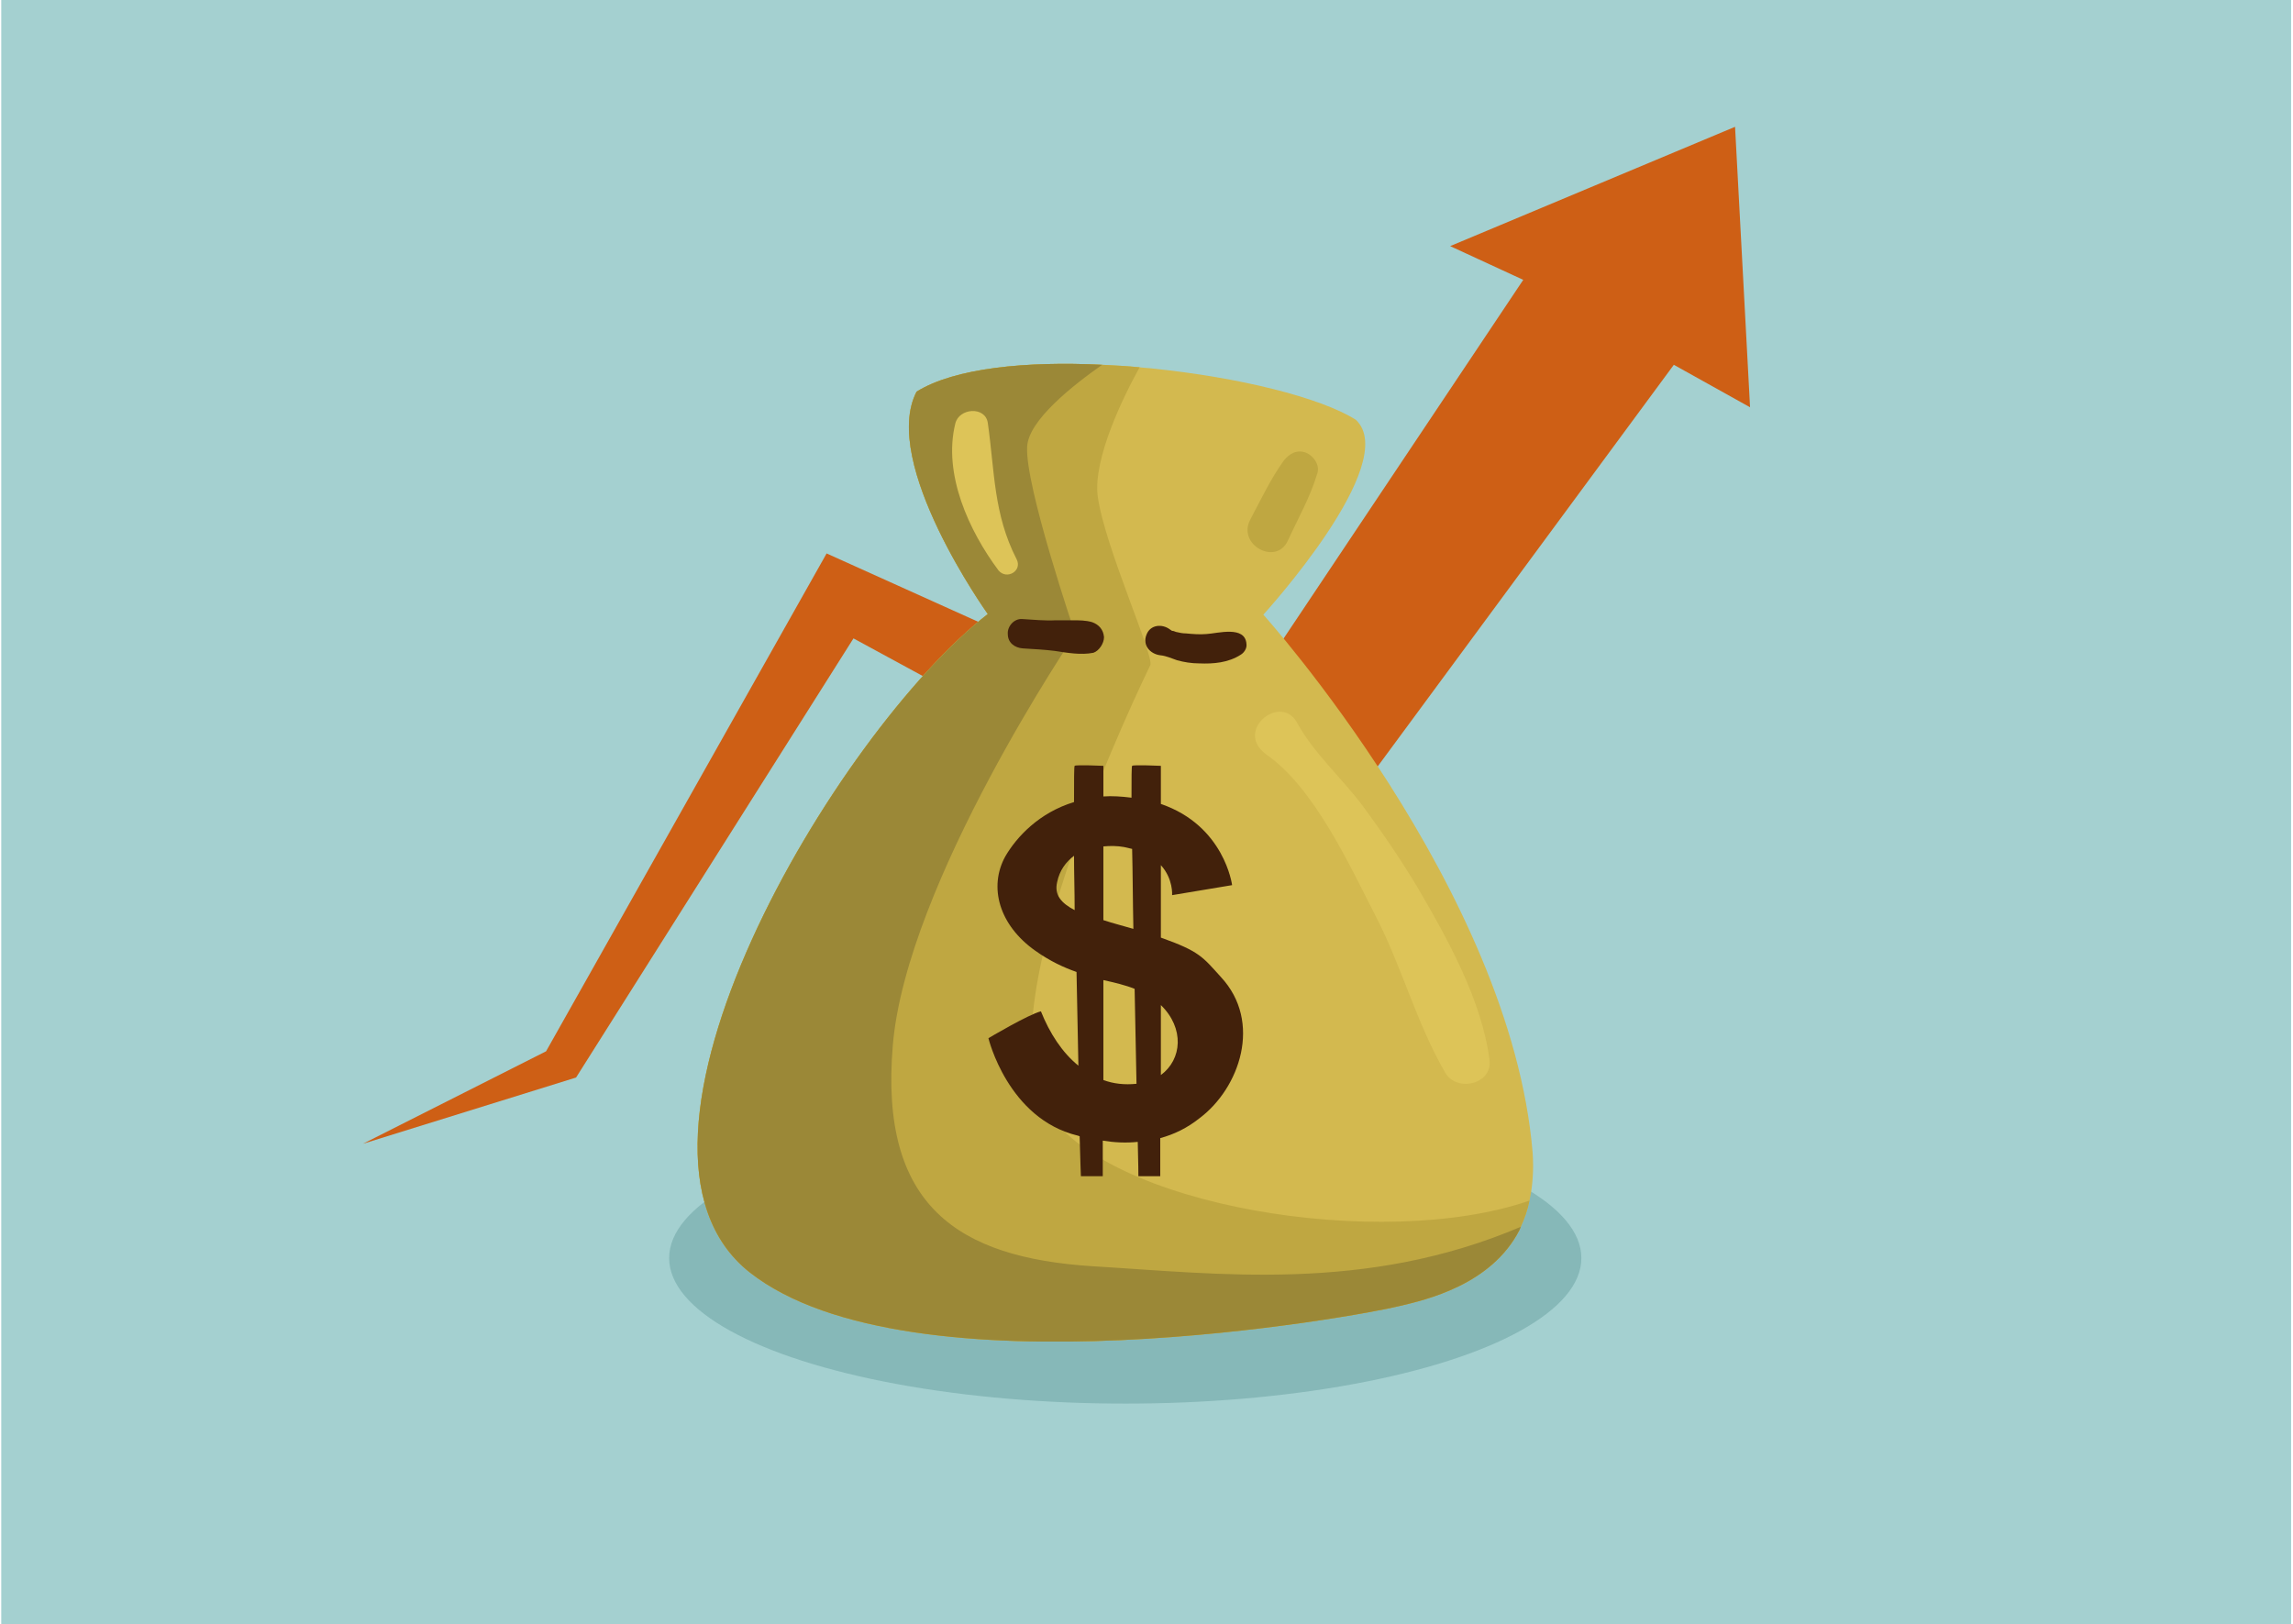
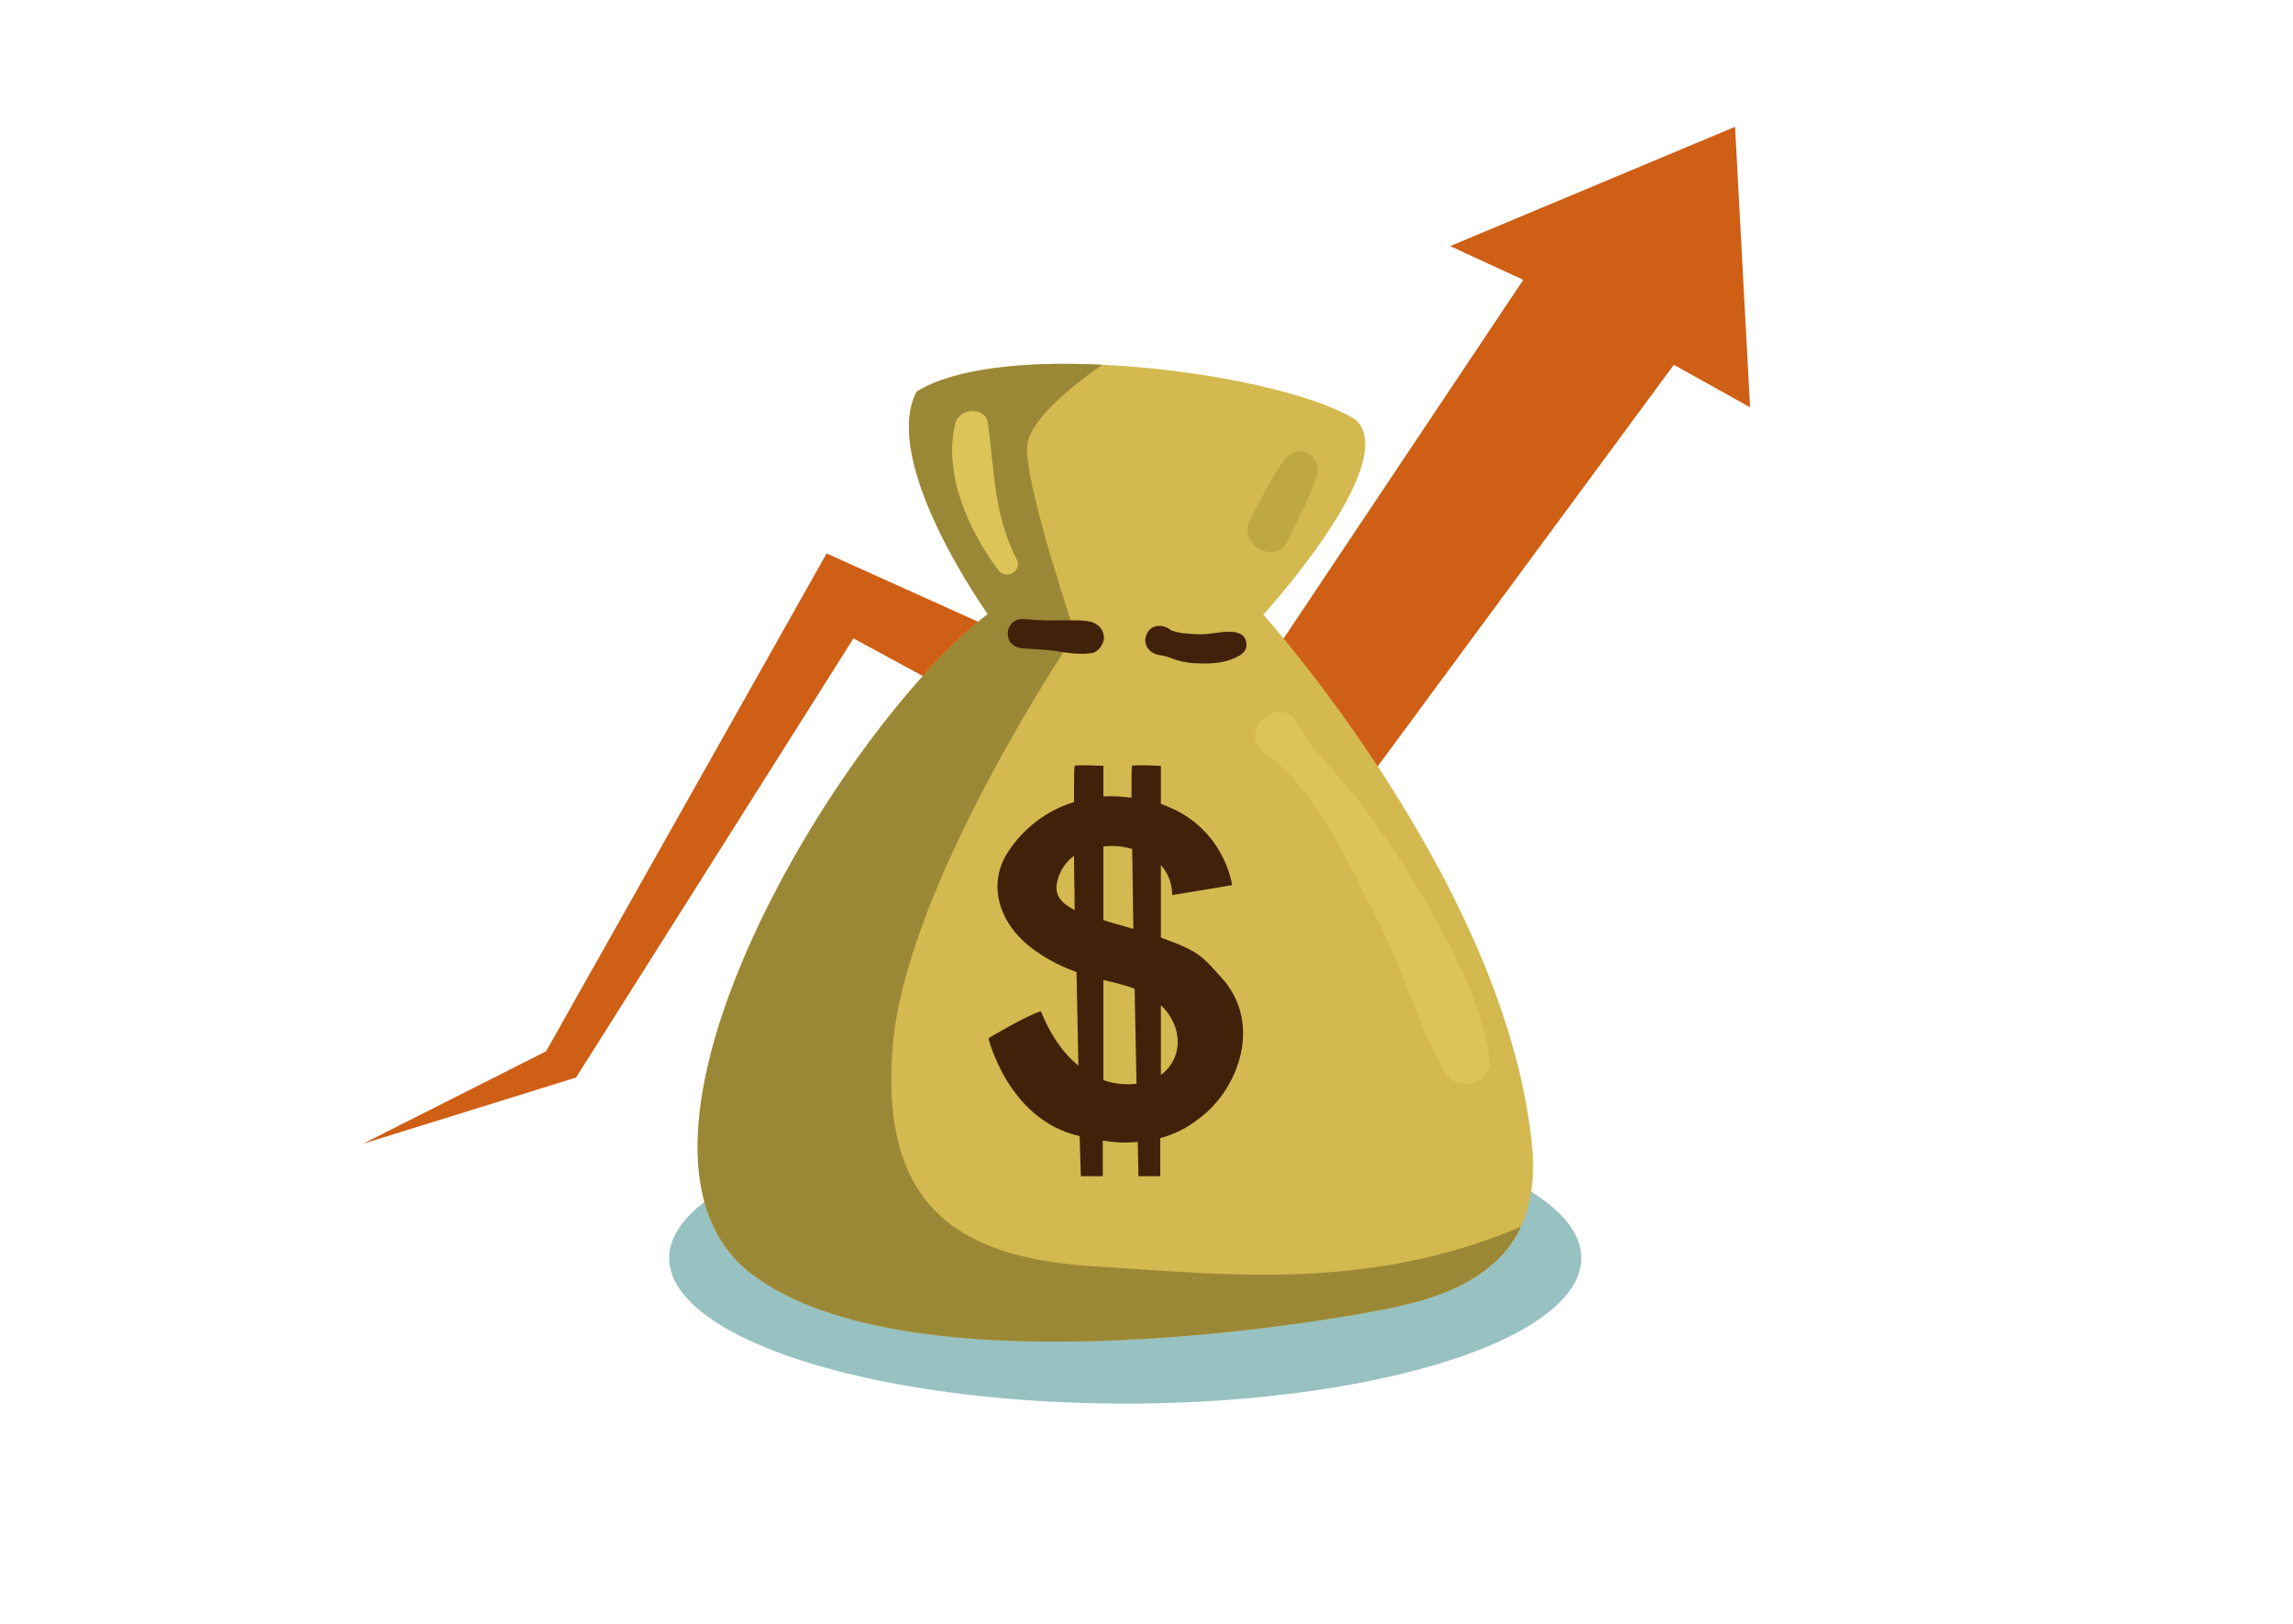
<svg xmlns="http://www.w3.org/2000/svg" version="1.1" id="Capa_1" x="0px" y="0px" viewBox="0 0 367 260" style="enable-background:new 0 0 367 260;" xml:space="preserve">
  <style type="text/css">
	.st0{opacity:0.8;fill:#8DC4C4;}
	.st1{fill:#CE5F15;}
	.st2{opacity:0.8;fill:#7FB2B1;}
	.st3{fill:#D3B94F;}
	.st4{fill:#BFA741;}
	.st5{fill:#9B8837;}
	.st6{fill:#42210B;}
	.st7{fill:#DDC458;}
</style>
-   <rect x="0.2" class="st0" width="366.5" height="260" />
  <polygon class="st1" points="277.7,20.3 280.1,65.2 267.9,58.4 207.3,140.6 136.6,102.2 92.2,172.5 58.1,183.1 87.4,168.3   132.3,88.6 195.5,117.1 243.8,44.8 232.1,39.4 " />
  <ellipse class="st2" cx="180.1" cy="201.4" rx="73" ry="23.3" />
  <g>
    <g>
      <path class="st3" d="M244.8,192.2c-0.3,1.5-0.8,2.9-1.4,4.2c-0.1,0.2-0.1,0.3-0.2,0.5c-4.5,8.8-15,11.2-19.3,12.2    c-5.9,1.5-78.2,14.8-103.9-5.4c-25.7-20.3,13.9-86.6,38.1-105.4c0,0-17.3-24.2-11.4-35.6c6.1-3.8,17.6-4.9,29.7-4.3    c2,0.1,4,0.2,6,0.4c0.7,0.1,1.4,0.1,2.1,0.2c13.7,1.4,26.8,4.6,32.5,8.2c7.4,6.9-14.8,31.2-14.8,31.2s39.6,44,43.1,86.1    C245.5,187.3,245.3,189.9,244.8,192.2z" />
-       <path class="st4" d="M244.8,192.2c-0.3,1.5-0.8,2.9-1.4,4.2c-0.1,0.2-0.1,0.3-0.2,0.5c-4.5,8.8-15,11.2-19.3,12.2    c-5.9,1.5-78.2,14.8-103.9-5.4c-25.7-20.3,13.9-86.6,38.1-105.4c0,0-17.3-24.2-11.4-35.6c6.1-3.8,17.6-4.9,29.7-4.3    c2,0.1,4,0.2,6,0.4c-2.5,4.5-7.5,14.6-6.7,20.7c1.1,8,9.1,25.6,8.4,27c-0.7,1.5-26.7,54.4-16.8,70.9    C176.7,193.1,221.2,200.4,244.8,192.2z" />
      <path class="st5" d="M243.4,196.4c-0.1,0.2-0.1,0.3-0.2,0.5c-4.5,8.8-15,11.2-19.3,12.2c-5.9,1.5-78.2,14.8-103.9-5.4    c-25.7-20.3,13.9-86.6,38.1-105.4c0,0-17.3-24.2-11.4-35.6c6.1-3.8,17.6-4.9,29.7-4.3c-4.7,3.3-11.8,8.9-12,13.1    c-0.4,6.2,7.7,30,7.7,30s-27,39.8-29.2,65.8c-2.2,25.9,10.6,34,31.8,35.4C195,203.9,218.5,207,243.4,196.4z" />
      <path class="st6" d="M176.7,102c-0.1-1.2-0.8-2-1.9-2.4c-1-0.3-2.1-0.3-3.1-0.3c-0.9,0-1.8,0-2.7,0c-1.8,0.1-3.6-0.1-5.4-0.2    c-1.3-0.1-2.4,1.2-2.3,2.4c0,1.4,1.1,2.2,2.4,2.3c1.7,0.1,3.5,0.2,5.1,0.4c2,0.3,4.2,0.7,6.2,0.3C175.9,104.2,176.7,103,176.7,102    z" />
      <path class="st6" d="M199.5,103.1c-0.2-3-4.6-1.7-6.4-1.6c-1.1,0.1-2.2,0-3.3-0.1c-0.5,0-1-0.1-1.4-0.2c-0.2,0-0.5-0.2-0.7-0.2    c0,0-0.1,0-0.1,0c-0.1-0.1-0.2-0.1-0.3-0.2c-1.3-1-3.2-0.8-3.8,0.8c-0.7,1.7,0.6,3.1,2.2,3.3c1,0.1,1.8,0.5,2.7,0.8    c1.1,0.3,2.3,0.5,3.5,0.5c2.3,0.1,4.7-0.1,6.7-1.4C199.1,104.5,199.6,103.8,199.5,103.1z" />
    </g>
    <path class="st6" d="M195.4,156.4c-2.9-3.2-3.4-4.1-9.6-6.3v-11.6c2,2.2,1.8,4.8,1.8,4.8l9.6-1.6c0,0-1.2-9.5-11.4-13v-6.1   c0,0-4.4-0.2-4.6,0c-0.1,0.1-0.1,2-0.1,5.1c-1.6-0.2-3.1-0.3-4.5-0.2v-4.9c0,0-4.4-0.2-4.6,0c-0.1,0.1-0.1,2.3-0.1,5.8   c-5.6,1.7-9.2,5.6-11,8.7c-2.7,4.9-1,11,4.8,15.1c2.4,1.7,4.6,2.7,6.6,3.4c0.1,5.2,0.2,10.4,0.3,15c-2.6-2.1-4.6-5.2-6-8.7   c-2,0.5-8.4,4.3-8.4,4.3s3.1,12.9,14.3,15.6c0.1,0,0.2,0.1,0.3,0.1c0.1,4,0.2,6.4,0.2,6.4h3.5v-5.7c1.8,0.3,3.7,0.4,5.6,0.2   c0.1,3.4,0.1,5.5,0.1,5.5h3.5v-6.1c2.2-0.6,4.3-1.6,6.3-3.2C198.4,174.2,202.1,163.6,195.4,156.4z M179.9,135.6   c0.4,0.1,0.9,0.2,1.3,0.3c0.1,3.8,0.1,8.2,0.2,12.8c-1.7-0.5-3.3-0.9-4.8-1.4v-11.8C177.7,135.4,178.8,135.4,179.9,135.6z    M169.2,141.2c0.4-1.9,1.4-3.2,2.7-4.2c0,2.7,0.1,5.6,0.1,8.7C169.9,144.6,168.7,143.3,169.2,141.2z M176.6,172.9v-16   c1.8,0.4,3.5,0.8,5,1.4c0.1,5.4,0.2,10.6,0.3,15.2C180,173.7,178.2,173.5,176.6,172.9z M185.8,172.1v-11.2   C189.6,164.6,189.2,169.6,185.8,172.1z" />
    <path class="st7" d="M238.4,169.7c-1.2-9.5-6.7-19.4-11.5-27.6c-2.7-4.5-5.7-8.9-8.8-13.1c-3.3-4.4-7.9-8.5-10.5-13.3   c-2.6-4.8-10.2,1.3-4.9,5.1c7.6,5.3,13.2,17.5,17.3,25.5c4.3,8.2,6.7,17.5,11.3,25.4C233.1,174.9,238.9,173.6,238.4,169.7z" />
    <path class="st4" d="M209.1,72.5c-1.5-0.6-2.7,0.1-3.6,1.2c-2.1,2.9-3.7,6.3-5.4,9.5c-2.1,4,4.1,7.4,6,3.4c1.6-3.5,3.6-7,4.7-10.7   C211.3,74.6,210.4,73.1,209.1,72.5z" />
    <path class="st7" d="M162.7,89.5c-3.7-7.2-3.5-14.1-4.6-21.8c-0.4-2.7-4.6-2.4-5.2,0.1c-2,8.1,2.2,17.2,6.9,23.5   C161.1,92.9,163.7,91.4,162.7,89.5z" />
  </g>
</svg>